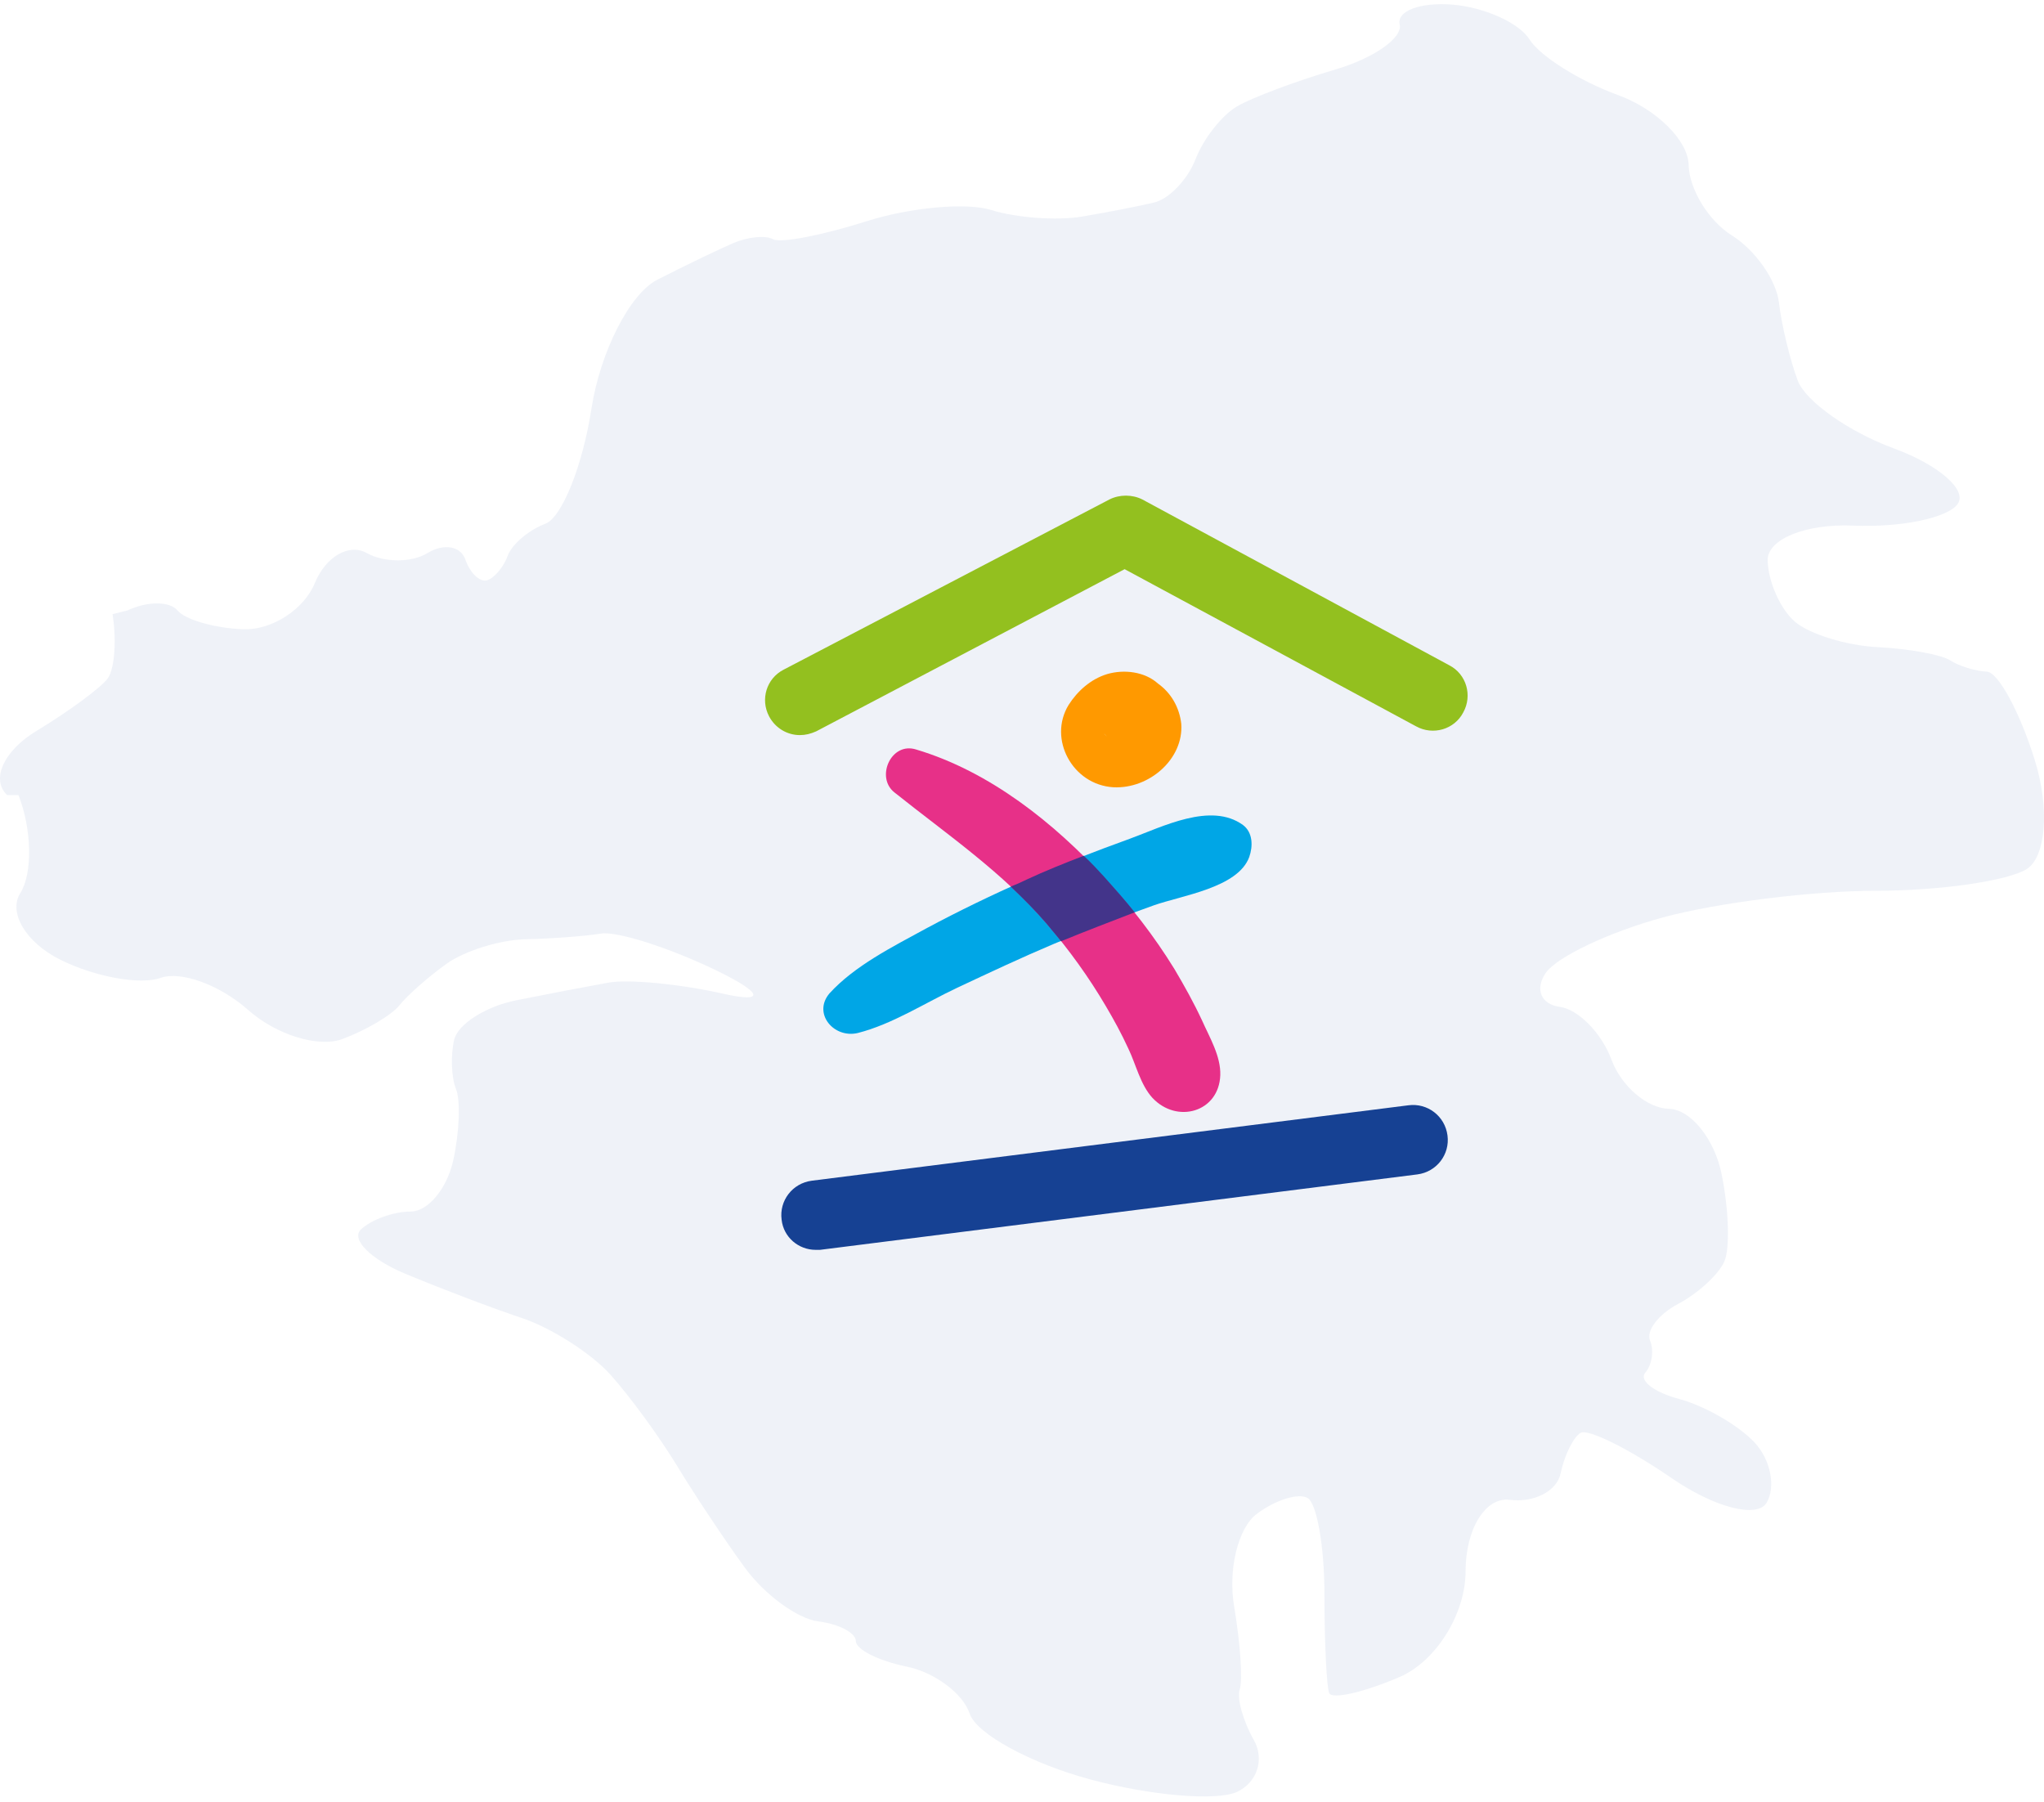
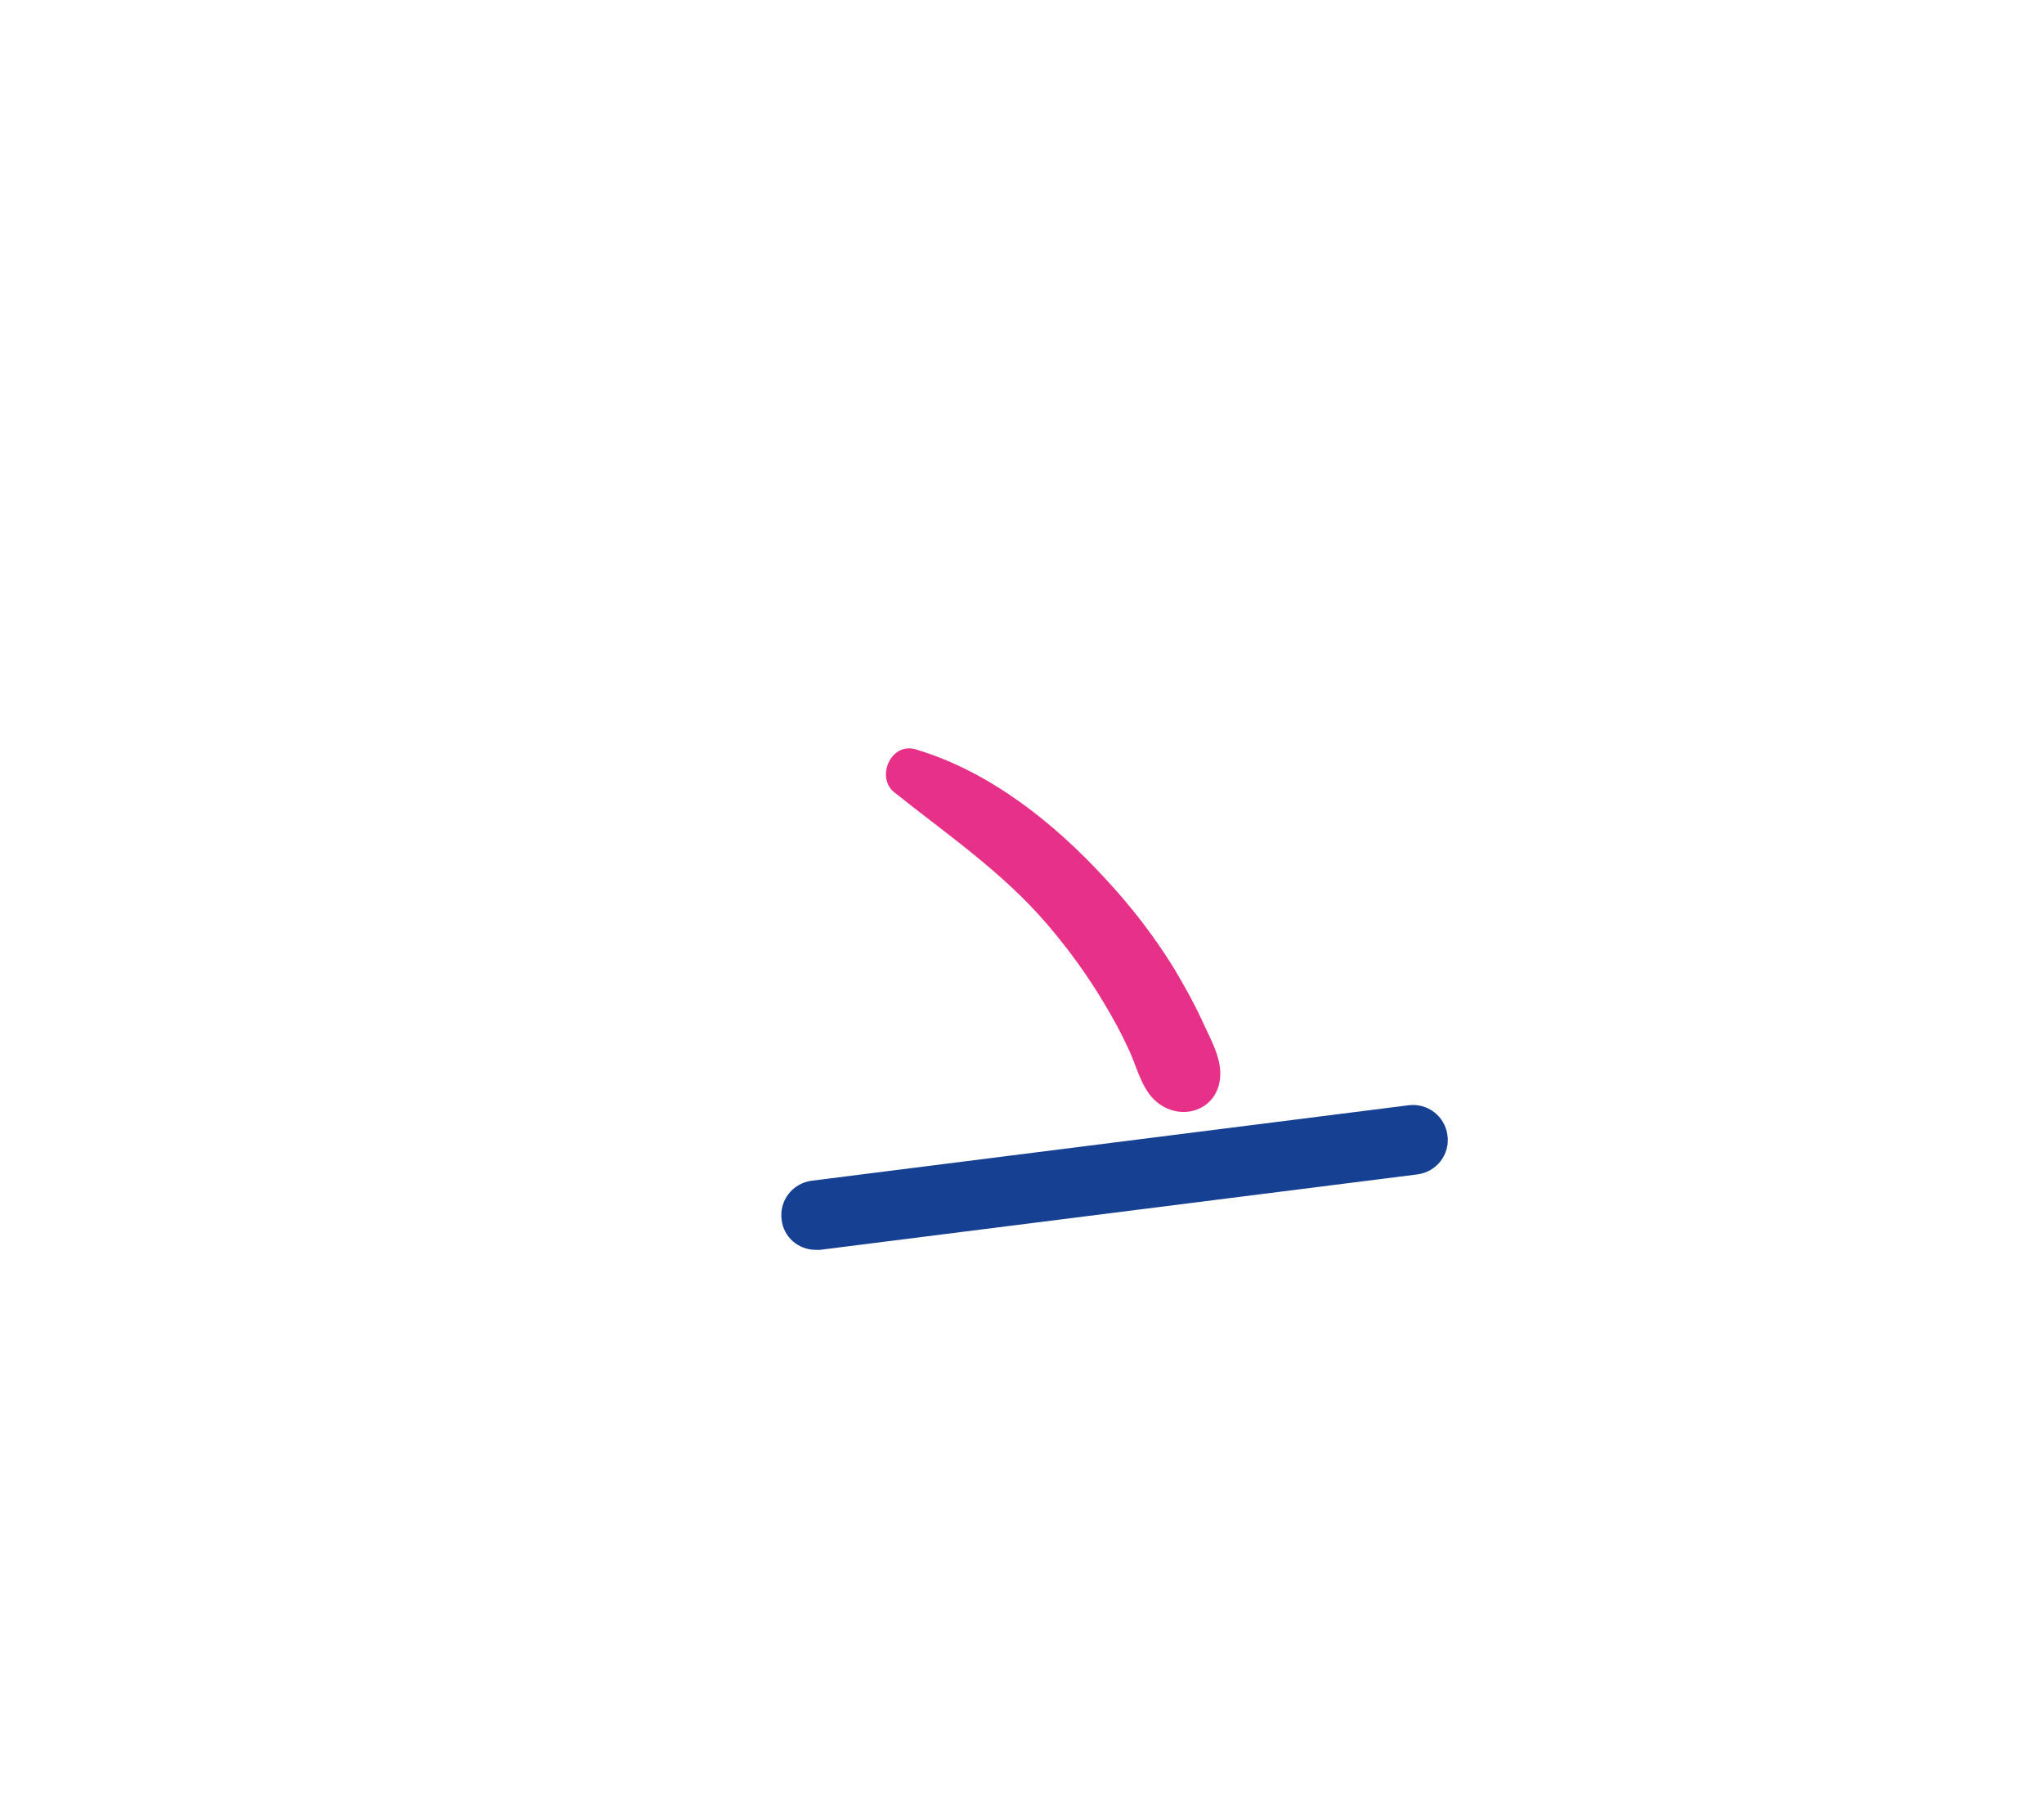
<svg xmlns="http://www.w3.org/2000/svg" width="329" height="290" viewBox="0 0 329 290" fill="none">
-   <path d="M282.396 232.158C284.977 234.908 285.862 239.274 284.363 241.858C282.864 244.443 275.98 242.67 269.067 237.919C262.153 233.168 255.542 229.893 254.374 230.642C253.208 231.392 251.776 234.325 251.193 237.161C250.61 239.997 246.93 241.908 243.015 241.408C239.1 240.908 235.896 246.094 235.896 252.932C235.896 259.77 231.127 267.413 225.297 269.916C219.468 272.42 214.355 273.581 213.938 272.496C213.521 271.412 213.178 264.249 213.178 256.576C213.178 248.903 211.951 241.944 210.454 241.107C208.954 240.271 205.274 241.432 202.276 243.685C199.277 245.939 197.642 252.628 198.642 258.549C199.642 264.471 200.052 270.475 199.551 271.893C199.05 273.312 200.072 276.997 201.823 280.083C203.572 283.169 202.346 286.923 199.098 288.422C195.85 289.923 185.286 289.035 175.624 286.451C165.962 283.865 157.169 279.09 156.087 275.836C155.005 272.582 150.438 269.172 145.94 268.255C141.442 267.338 137.762 265.496 137.762 264.161C137.762 262.826 135.036 261.394 131.706 260.976C128.374 260.56 123.058 256.669 119.892 252.333C116.726 247.996 111.82 240.624 108.987 235.951C106.155 231.278 101.316 224.659 98.232 221.242C95.149 217.824 88.743 213.732 83.995 212.145C79.248 210.56 70.8 207.351 65.22 205.016C59.64 202.68 56.437 199.471 58.102 197.886C59.767 196.301 63.378 195.004 66.127 195.004C68.876 195.004 71.943 191.319 72.943 186.816C73.944 182.313 74.148 177.127 73.4 175.292C72.651 173.457 72.515 169.893 73.098 167.373C73.681 164.853 78.179 161.987 83.094 161.005C88.007 160.023 94.686 158.744 97.934 158.162C101.182 157.579 109.496 158.384 116.409 159.947C123.323 161.509 122.777 159.801 115.197 156.149C107.617 152.498 99.301 149.853 96.719 150.269C94.138 150.687 88.685 151.096 84.604 151.18C80.524 151.264 74.798 153.037 71.882 155.121C68.965 157.206 65.557 160.208 64.309 161.793C63.061 163.378 58.902 165.835 55.073 167.252C51.242 168.67 44.429 166.555 39.932 162.551C35.434 158.548 29.096 156.228 25.848 157.397C22.6 158.565 15.373 157.268 9.79 154.514C4.206 151.761 1.275 146.914 3.273 143.746C5.271 140.578 5.137 133.48 2.973 127.975C2.973 127.975 2.973 127.975 2.062 127.975C1.152 127.975 1.152 127.975 1.152 127.975C-1.512 125.472 0.604 120.831 5.851 117.661C11.099 114.491 16.277 110.67 17.359 109.171C18.441 107.671 18.782 103.029 18.117 98.858C18.117 98.858 18.117 98.858 19.325 98.554C20.534 98.249 20.534 98.249 20.534 98.249C23.7 96.749 27.314 96.751 28.563 98.251C29.813 99.752 34.583 101.119 39.164 101.285C43.746 101.451 48.925 98.108 50.674 93.855C52.423 89.6 56.172 87.418 59.005 89.003C61.838 90.588 66.267 90.588 68.848 89.003C71.429 87.418 74.156 87.896 74.905 90.065C75.653 92.235 77.222 93.736 78.387 93.401C79.553 93.067 81.052 91.292 81.719 89.457C82.386 87.622 85.111 85.303 87.776 84.302C90.441 83.302 93.779 74.978 95.194 65.804C96.61 56.63 101.379 47.279 105.793 45.026C110.209 42.773 115.731 40.111 118.067 39.112C120.402 38.113 123.267 37.842 124.433 38.509C125.599 39.175 132.346 37.88 139.425 35.627C146.505 33.373 155.567 32.557 159.566 33.808C163.565 35.059 170.107 35.537 174.106 34.868C178.105 34.2 183.353 33.179 185.769 32.597C188.184 32.014 191.183 28.878 192.431 25.624C193.678 22.37 196.679 18.549 199.096 17.132C201.514 15.715 208.6 13.053 214.847 11.218C221.094 9.382 225.796 6.106 225.295 3.935C224.794 1.764 228.612 0.33 233.777 0.746C238.942 1.163 244.529 3.689 246.196 6.356C247.861 9.026 254.269 13.051 260.436 15.302C266.603 17.554 271.715 22.603 271.799 26.522C271.883 30.442 275.015 35.559 278.761 37.897C282.506 40.232 285.912 45.078 286.33 48.664C286.747 52.251 288.11 57.913 289.36 61.249C290.61 64.583 297.56 69.496 304.807 72.166C312.054 74.836 316.689 78.862 315.108 81.114C313.527 83.365 305.964 84.935 298.3 84.601C290.636 84.267 284.434 86.793 284.517 90.213C284.601 93.633 286.577 98.068 288.909 100.07C291.241 102.071 297.238 103.914 302.237 104.164C307.234 104.414 312.48 105.37 313.894 106.288C315.309 107.207 317.965 108.026 319.798 108.108C321.63 108.19 325.108 114.605 327.523 122.362C329.939 130.118 329.326 138.019 326.16 139.921C322.994 141.823 312.089 143.378 301.928 143.378C291.766 143.378 276.364 145.303 267.703 147.655C259.041 150.008 250.526 154.047 248.777 156.633C247.028 159.219 248.051 161.66 251.049 162.06C254.048 162.459 257.795 166.283 259.378 170.554C260.961 174.825 265.118 178.389 268.618 178.473C272.115 178.557 275.932 183.265 277.099 188.937C278.265 194.608 278.47 200.955 277.554 203.039C276.637 205.124 273.296 208.193 270.132 209.862C266.966 211.531 264.923 214.191 265.588 215.776C266.254 217.361 265.913 219.682 264.831 220.932C263.749 222.183 266.204 224.095 270.285 225.178C274.365 226.27 279.815 229.406 282.396 232.158Z" fill="#164193" fill-opacity="0.07" />
-   <path d="M128.745 118.32C126.719 118.32 124.795 117.207 123.782 115.285C122.363 112.554 123.376 109.215 126.112 107.799L178.587 80.384C180.208 79.575 182.234 79.575 183.855 80.384L233.291 107.091C236.026 108.507 237.039 111.947 235.52 114.678C234.101 117.41 230.657 118.421 227.922 116.904L181.018 91.613L131.379 117.713C130.468 118.118 129.657 118.32 128.745 118.32Z" fill="#93C01F" />
  <path d="M131.278 201.172C128.543 201.172 126.112 199.148 125.808 196.316C125.402 193.281 127.53 190.448 130.67 190.044L226.706 177.904C229.745 177.5 232.582 179.624 232.987 182.76C233.392 185.795 231.265 188.628 228.125 189.032L131.987 201.172C131.785 201.172 131.481 201.172 131.278 201.172Z" fill="#164193" />
-   <path d="M138.065 166.271C143.637 164.855 148.905 161.415 154.071 158.988C159.238 156.56 164.404 154.132 169.672 151.906C174.94 149.681 180.309 147.657 185.678 145.735C190.237 144.117 199.253 142.903 201.076 137.946C201.684 136.226 201.684 134.001 200.063 132.787C194.897 129.044 187.096 133.09 181.829 135.012C176.257 137.035 170.685 139.16 165.215 141.588C159.744 144.016 154.274 146.646 149.006 149.478C143.637 152.412 137.559 155.447 133.507 159.898C130.771 163.135 134.216 167.182 138.065 166.271Z" fill="#00A6E6" />
  <path d="M143.941 127.526C152.552 134.405 161.365 140.373 168.558 148.77C172.103 152.918 175.244 157.267 177.979 161.921C179.296 164.146 180.512 166.372 181.626 168.8C182.842 171.329 183.551 174.566 185.476 176.691C189.426 180.939 196.214 179.017 196.416 173.049C196.518 170.014 194.694 166.979 193.479 164.248C192.162 161.415 190.642 158.684 189.021 155.952C185.779 150.692 182.031 145.836 177.776 141.284C169.672 132.483 159.339 124.188 147.487 120.647C143.434 119.332 140.902 125.098 143.941 127.526Z" fill="#E73088" />
-   <path d="M170.787 151.501C174.737 149.882 178.688 148.365 182.639 146.848C181.12 144.926 179.397 143.003 177.777 141.183C176.764 140.07 175.649 138.856 174.434 137.743C171.293 138.957 168.254 140.171 165.215 141.587C164.404 141.992 163.493 142.396 162.682 142.7C164.708 144.622 166.633 146.544 168.457 148.669C169.267 149.68 170.077 150.591 170.787 151.501Z" fill="#43348A" />
-   <path d="M186.387 110.025C184.26 108.102 180.917 107.698 178.182 108.507C175.548 109.316 173.42 111.238 172.002 113.464C168.659 118.927 172.61 126.312 179.195 126.716C184.969 127.02 190.541 122.164 190.136 116.499C189.832 113.869 188.515 111.542 186.387 110.025ZM177.675 118.016C177.675 118.016 177.675 117.915 177.574 117.915C177.776 118.117 177.979 118.32 178.182 118.623C177.979 118.421 177.878 118.219 177.675 118.016Z" fill="#FF9900" />
</svg>